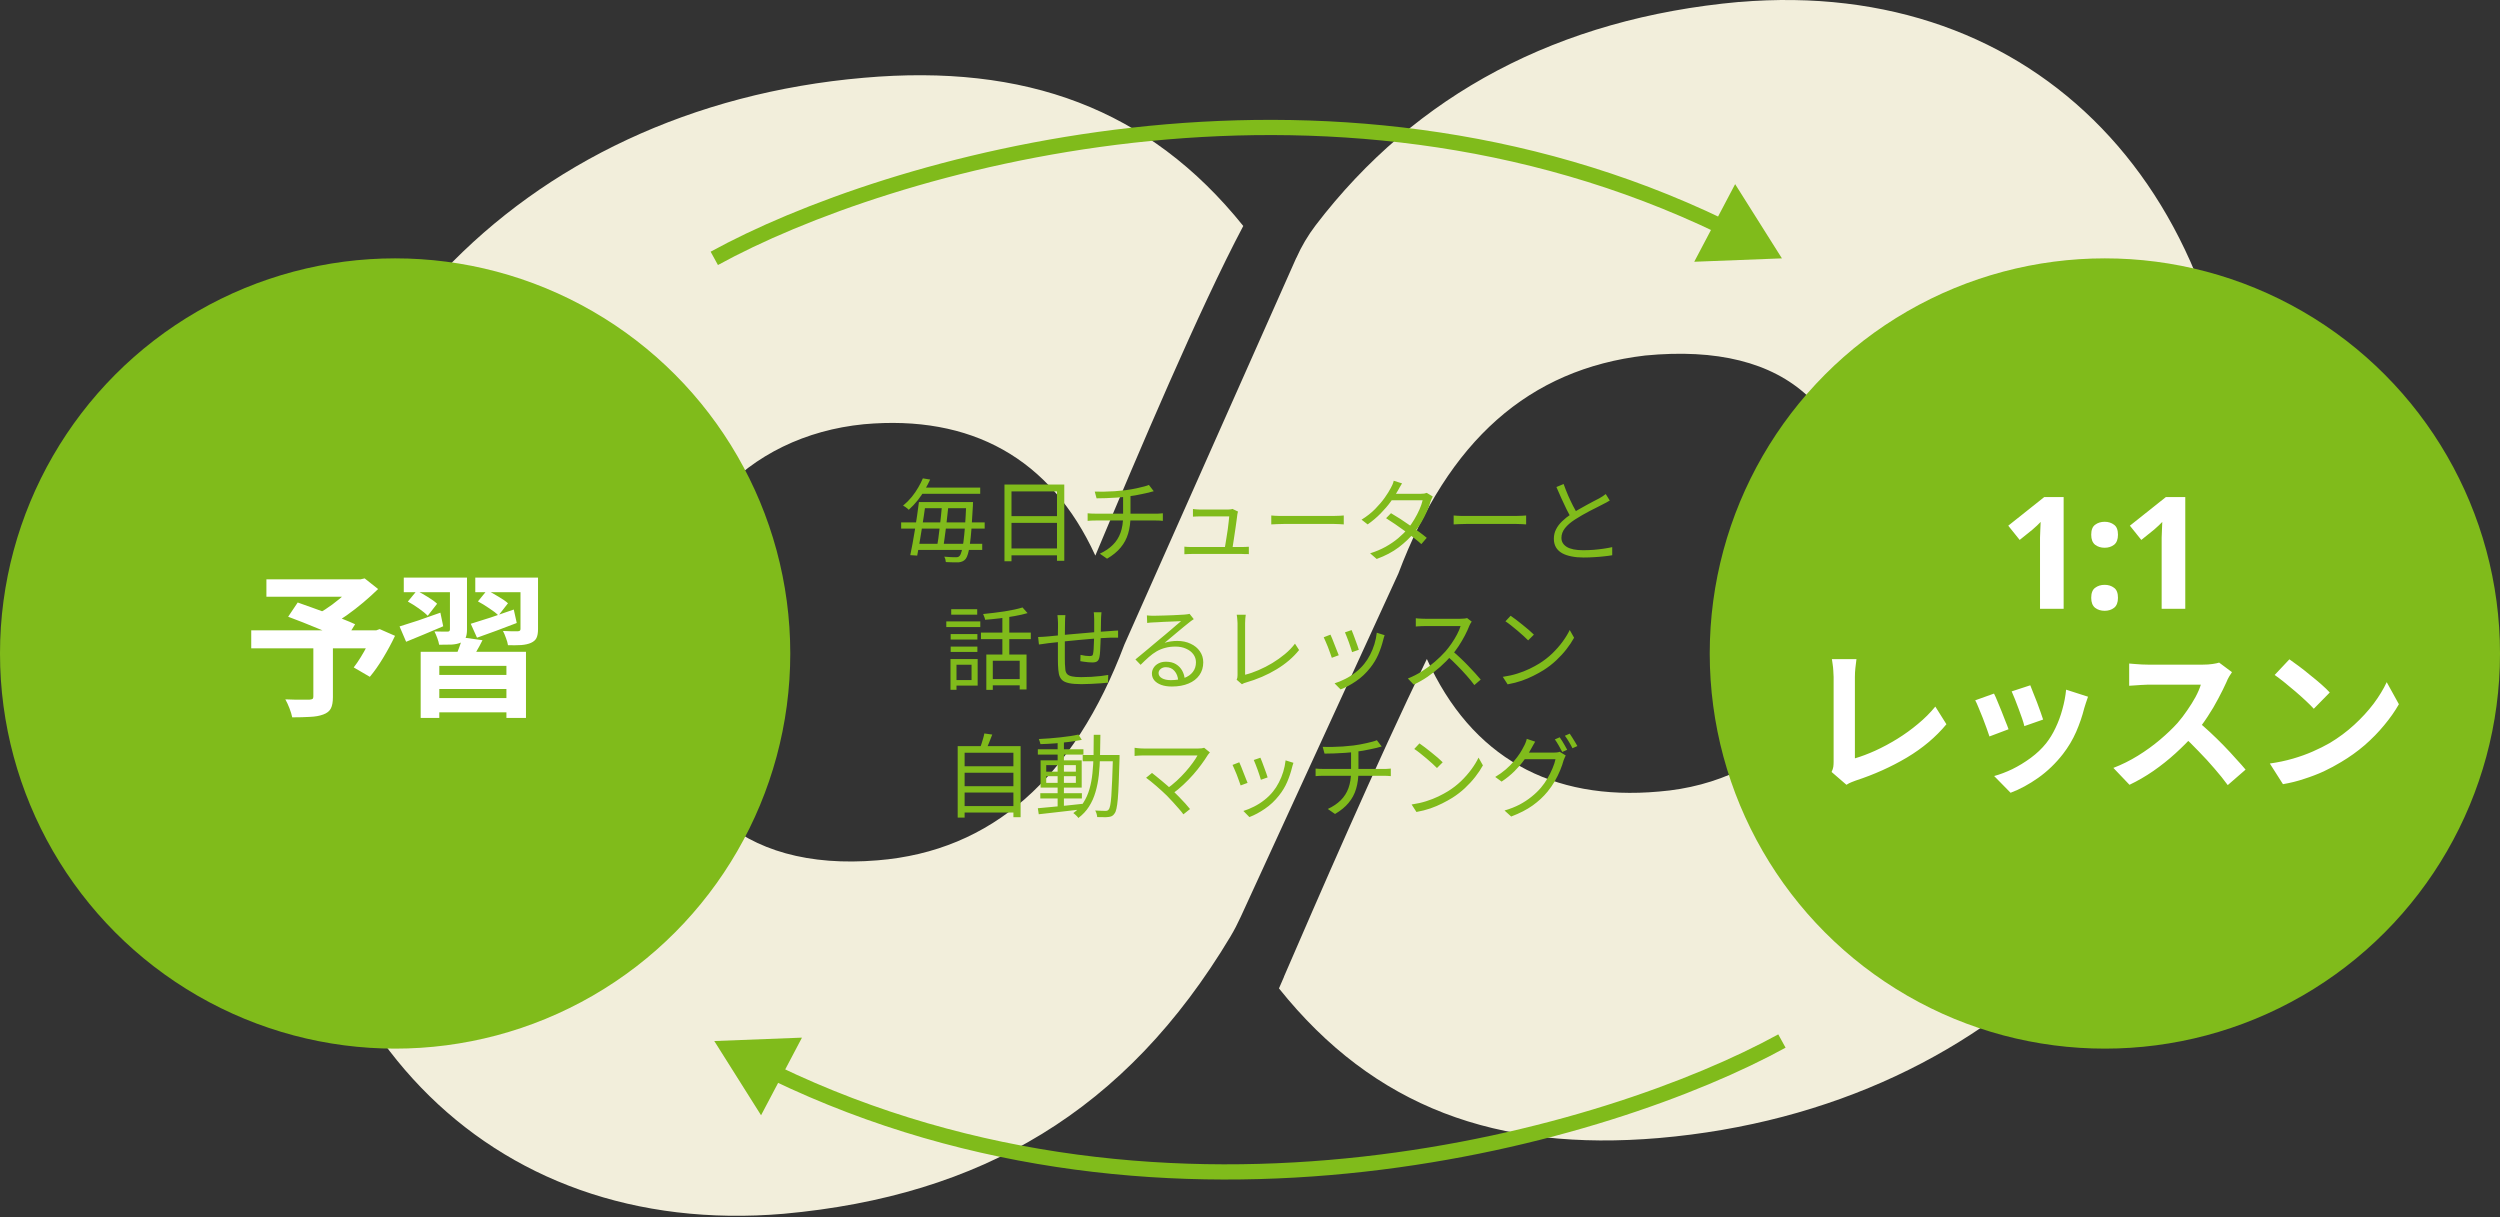
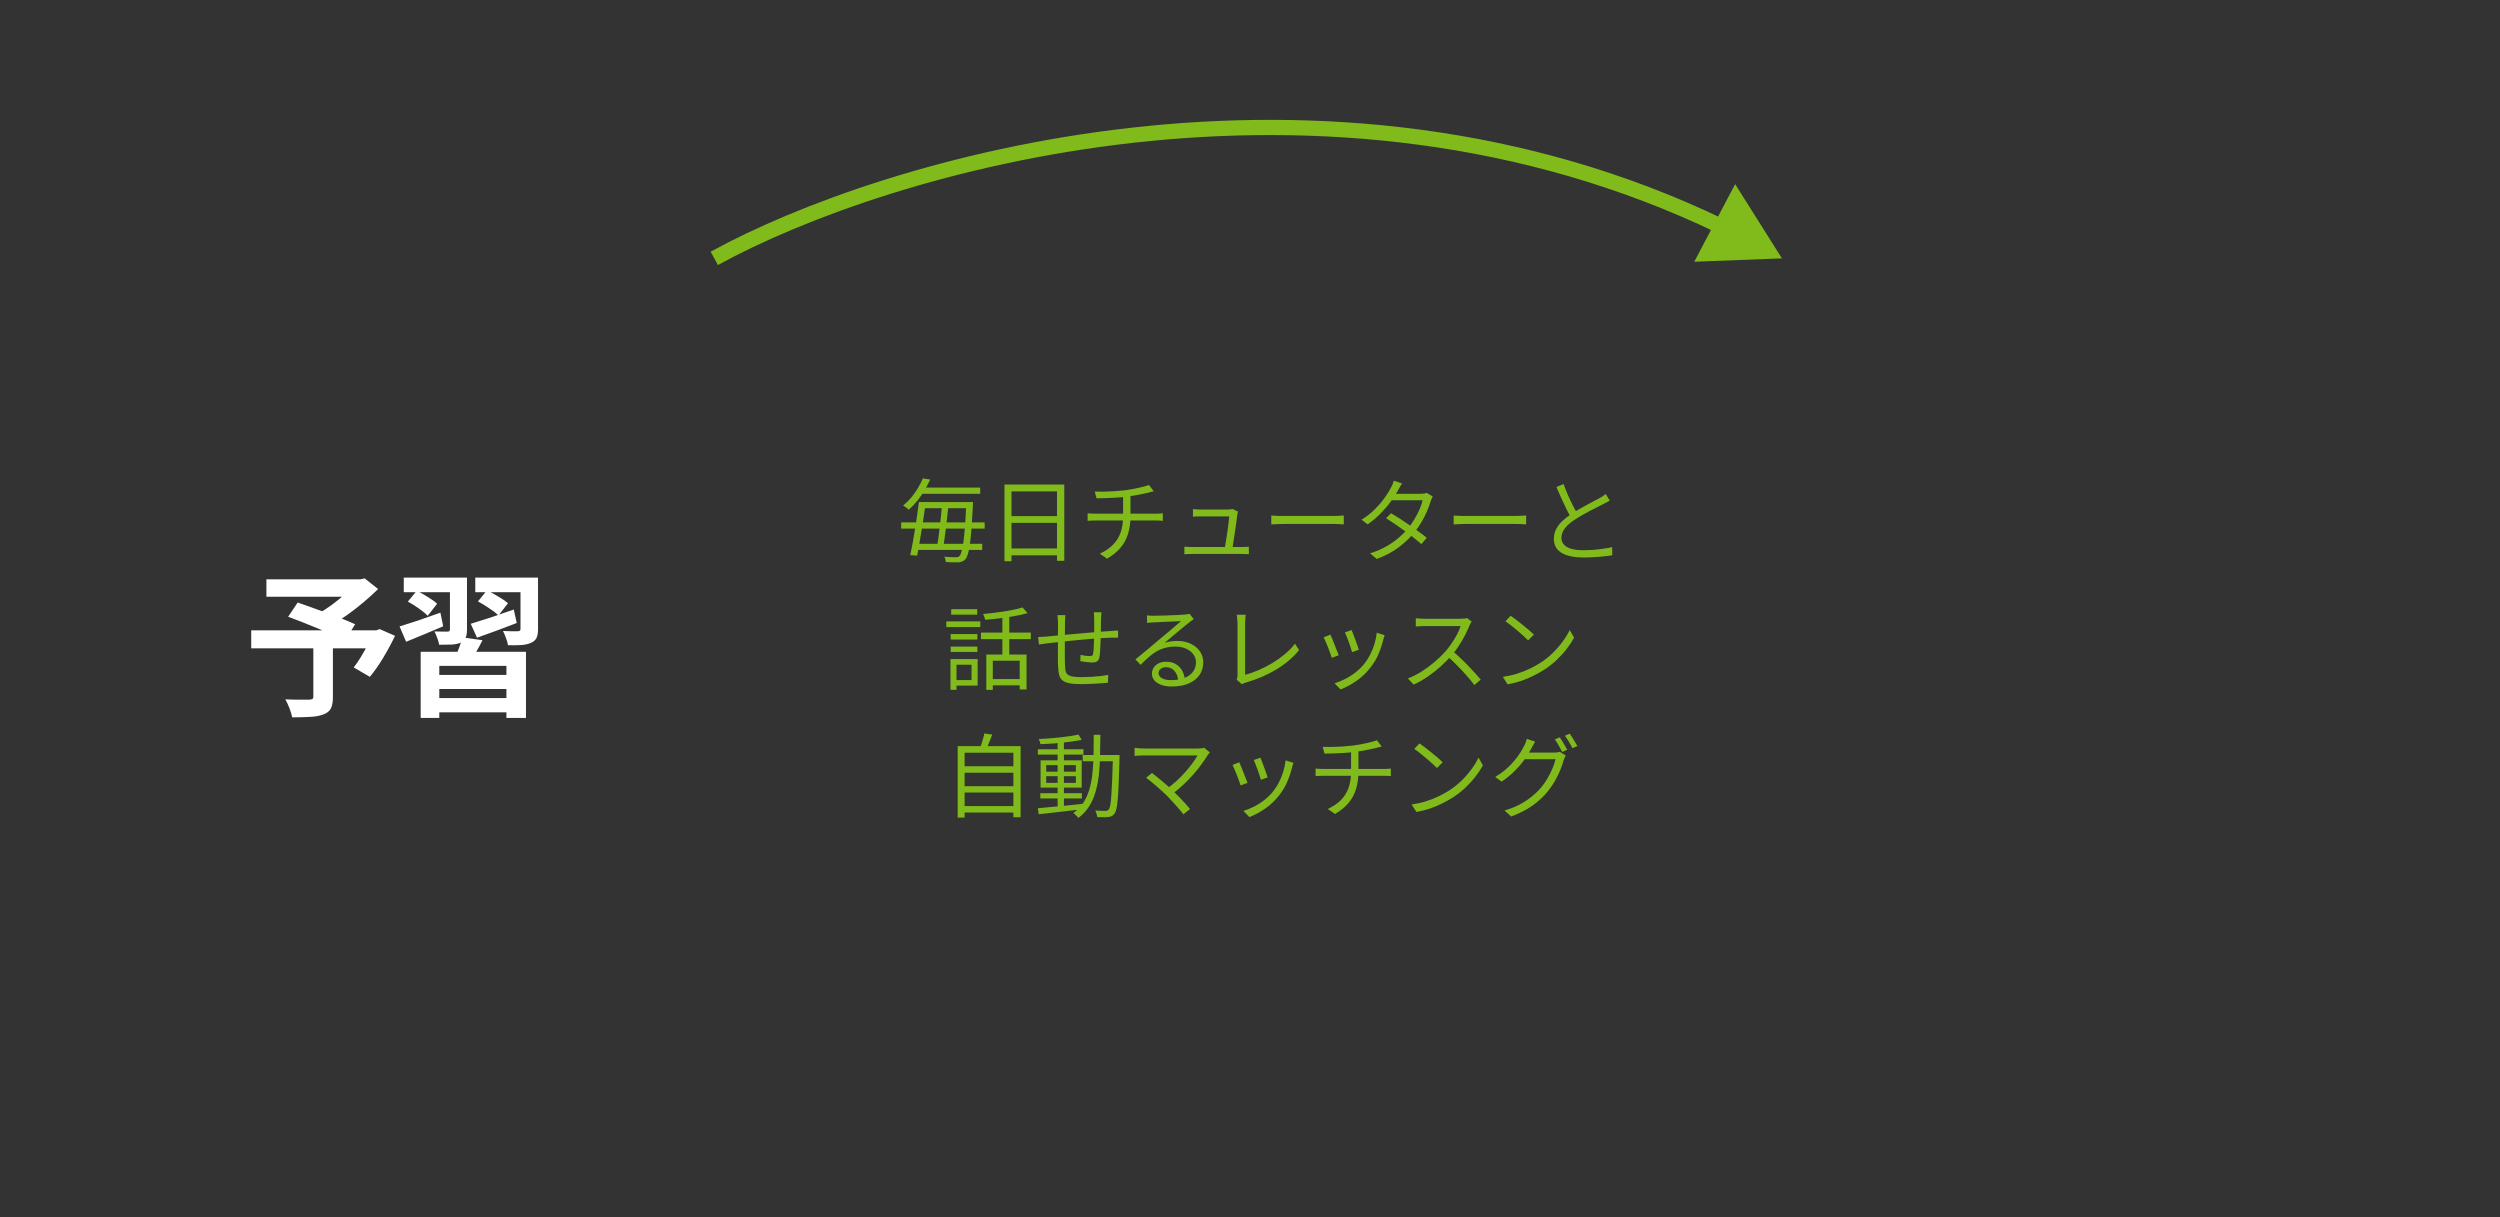
<svg xmlns="http://www.w3.org/2000/svg" width="1136" height="553" viewBox="0 0 1136 553" fill="none">
  <rect x="0" y="0" width="1136" height="553" fill="#333333" stroke="none" />
-   <path fill-rule="evenodd" clip-rule="evenodd" d="M589.052 117.209C591.386 111.946 594.333 106.958 597.833 102.365C643.302 42.849 708.212 8.291 790.27 0.879L790.21 0.918C925.193 -10.555 1018.6 86.436 1018.6 237.64C1018.6 388.844 910.597 503.577 753.82 517.121C680.207 523.409 624.434 503.223 581.161 449.128L583.455 443.845V443.746C598.09 409.957 625.285 347.051 648.365 299.442C668.598 344.173 704.989 364.064 753.76 359.687C806.685 355.508 846.161 314.859 846.161 252.248C846.161 186.562 812.935 155.237 747.55 161.545C694.625 167.795 658.254 200.125 635.411 260.626L563.776 416.64C562.392 419.676 560.849 422.653 559.148 425.511C511.563 504.977 445.881 543.379 356.15 551.541C221.168 563.034 127.758 466.023 127.758 314.819C127.758 163.615 235.764 48.882 392.521 35.339C465.738 28.892 522.006 49.197 564.943 102.68C545.047 140.215 517.477 205.389 497.719 252.465C477.427 208.089 441.135 188.395 392.521 192.772C339.557 198.016 300.12 237.601 300.12 300.211C300.12 362.822 336.452 396.158 398.771 390.934C450.687 386.754 488.087 353.399 510.91 292.917L589.012 117.209H589.052Z" fill="#F2EEDB" />
-   <circle cx="179.55" cy="296.949" r="179.55" fill="#80BB1B" />
-   <circle cx="956.451" cy="296.949" r="179.55" fill="#80BB1B" />
  <path d="M142.385 292.899H151.272V316.787C151.272 319.015 150.964 320.721 150.348 321.906C149.732 323.138 148.571 324.063 146.864 324.679C145.205 325.295 143.215 325.65 140.892 325.745C138.57 325.887 135.868 325.959 132.787 325.959C132.55 324.774 132.124 323.375 131.508 321.764C130.892 320.2 130.275 318.873 129.659 317.783C131.081 317.83 132.55 317.877 134.067 317.925C135.584 317.925 136.935 317.925 138.12 317.925C139.305 317.925 140.134 317.925 140.608 317.925C141.319 317.877 141.793 317.759 142.03 317.569C142.267 317.38 142.385 317.024 142.385 316.503V292.899ZM121.057 263.253H164.709V271.144H121.057V263.253ZM161.51 263.253H163.785L165.704 262.826L171.819 267.661C169.781 269.651 167.529 271.689 165.065 273.775C162.647 275.813 160.135 277.756 157.529 279.605C154.922 281.453 152.339 283.088 149.779 284.51C149.4 283.941 148.879 283.302 148.215 282.591C147.599 281.88 146.959 281.192 146.296 280.529C145.679 279.818 145.111 279.249 144.589 278.823C146.675 277.685 148.808 276.311 150.988 274.699C153.215 273.04 155.253 271.358 157.102 269.651C158.95 267.945 160.42 266.428 161.51 265.101V263.253ZM114.161 286.43H172.245V294.606H114.161V286.43ZM130.939 280.244L135.276 273.775C137.172 274.438 139.305 275.197 141.674 276.05C144.092 276.903 146.509 277.78 148.926 278.68C151.343 279.581 153.642 280.458 155.822 281.311C158.002 282.164 159.851 282.946 161.368 283.657L156.818 290.98C155.396 290.269 153.642 289.463 151.557 288.563C149.471 287.615 147.22 286.667 144.803 285.719C142.433 284.723 140.039 283.752 137.622 282.804C135.252 281.856 133.024 281.003 130.939 280.244ZM169.401 286.43H170.965L172.53 285.861L179.497 288.918C177.933 292.236 176.132 295.577 174.094 298.942C172.103 302.26 170.089 305.128 168.051 307.545L160.728 303.279C161.771 301.952 162.813 300.435 163.856 298.729C164.946 296.975 165.965 295.174 166.913 293.326C167.908 291.43 168.738 289.605 169.401 287.852V286.43ZM191.156 296.17H239.003V326.243H230.116V302.568H199.617V326.243H191.156V296.17ZM195.422 306.692H232.463V313.09H195.422V306.692ZM195.92 317.214H232.818V323.683H195.92V317.214ZM210.068 289.629L219.239 290.909C218.338 292.757 217.39 294.511 216.395 296.17C215.4 297.829 214.523 299.227 213.765 300.364L206.797 298.871C207.413 297.497 208.03 295.956 208.646 294.25C209.309 292.544 209.783 291.003 210.068 289.629ZM183.478 262.471H206.371V269.083H183.478V262.471ZM204.451 262.471H212.201V286.074C212.201 287.686 211.987 288.942 211.561 289.842C211.134 290.743 210.376 291.477 209.286 292.046C208.148 292.52 206.774 292.805 205.162 292.899C203.551 292.947 201.678 292.97 199.546 292.97C199.403 292.07 199.119 291.051 198.692 289.913C198.266 288.776 197.839 287.781 197.413 286.927C198.645 286.975 199.83 286.998 200.968 286.998C202.152 286.998 202.958 286.998 203.385 286.998C203.764 286.998 204.025 286.927 204.167 286.785C204.356 286.596 204.451 286.335 204.451 286.003V262.471ZM215.969 262.471H240.496V269.083H215.969V262.471ZM236.515 262.471H244.478V285.861C244.478 287.615 244.241 288.965 243.767 289.913C243.34 290.814 242.511 291.549 241.278 292.117C240.093 292.639 238.624 292.97 236.87 293.113C235.164 293.207 233.15 293.231 230.827 293.184C230.685 292.188 230.377 291.098 229.903 289.913C229.477 288.681 229.026 287.615 228.552 286.714C229.927 286.761 231.278 286.809 232.605 286.856C233.979 286.856 234.88 286.856 235.306 286.856C235.733 286.809 236.041 286.714 236.231 286.572C236.42 286.43 236.515 286.169 236.515 285.79V262.471ZM213.907 283.444C216.466 282.685 219.476 281.737 222.936 280.6C226.396 279.415 229.903 278.206 233.458 276.974L234.809 283.088C231.728 284.273 228.6 285.458 225.424 286.643C222.296 287.781 219.405 288.823 216.751 289.771L213.907 283.444ZM217.177 273.277L221.301 268.229C222.865 268.988 224.571 269.936 226.42 271.073C228.315 272.163 229.785 273.182 230.827 274.13L226.491 279.676C225.543 278.68 224.144 277.59 222.296 276.405C220.495 275.173 218.789 274.13 217.177 273.277ZM181.559 284.652C183.928 283.941 186.749 283.041 190.019 281.951C193.337 280.813 196.702 279.628 200.114 278.396L201.394 284.581C198.503 285.766 195.588 286.998 192.649 288.278C189.758 289.51 187.057 290.624 184.545 291.62L181.559 284.652ZM185.327 273.348L189.379 268.443C190.943 269.201 192.626 270.149 194.427 271.286C196.228 272.377 197.626 273.396 198.621 274.344L194.356 279.818C193.408 278.823 192.057 277.709 190.303 276.476C188.55 275.244 186.891 274.201 185.327 273.348Z" fill="white" />
-   <path d="M937.718 276.626H926.983V247.264C926.983 246.458 926.983 245.463 926.983 244.278C927.03 243.093 927.078 241.861 927.125 240.581C927.172 239.301 927.22 238.164 927.267 237.168C927.03 237.453 926.509 237.974 925.703 238.732C924.945 239.443 924.234 240.083 923.57 240.652L917.741 245.344L912.551 238.875L928.902 225.864H937.718V276.626ZM950.25 271.649C950.25 269.469 950.842 267.952 952.027 267.099C953.212 266.199 954.658 265.748 956.364 265.748C958.023 265.748 959.445 266.199 960.63 267.099C961.815 267.952 962.407 269.469 962.407 271.649C962.407 273.735 961.815 275.251 960.63 276.199C959.445 277.1 958.023 277.55 956.364 277.55C954.658 277.55 953.212 277.1 952.027 276.199C950.842 275.251 950.25 273.735 950.25 271.649ZM950.25 242.998C950.25 240.818 950.842 239.301 952.027 238.448C953.212 237.547 954.658 237.097 956.364 237.097C958.023 237.097 959.445 237.547 960.63 238.448C961.815 239.301 962.407 240.818 962.407 242.998C962.407 245.084 961.815 246.6 960.63 247.548C959.445 248.449 958.023 248.899 956.364 248.899C954.658 248.899 953.212 248.449 952.027 247.548C950.842 246.6 950.25 245.084 950.25 242.998ZM992.989 276.626H982.254V247.264C982.254 246.458 982.254 245.463 982.254 244.278C982.301 243.093 982.348 241.861 982.396 240.581C982.443 239.301 982.491 238.164 982.538 237.168C982.301 237.453 981.78 237.974 980.974 238.732C980.216 239.443 979.505 240.083 978.841 240.652L973.011 245.344L967.821 238.875L984.173 225.864H992.989V276.626ZM832.273 350.782C832.7 349.882 832.961 349.1 833.055 348.436C833.15 347.772 833.198 347.014 833.198 346.161C833.198 345.26 833.198 343.886 833.198 342.037C833.198 340.189 833.198 338.056 833.198 335.639C833.198 333.174 833.198 330.591 833.198 327.89C833.198 325.188 833.198 322.534 833.198 319.927C833.198 317.32 833.198 314.95 833.198 312.817C833.198 310.685 833.198 308.955 833.198 307.628C833.198 306.727 833.15 305.779 833.055 304.784C833.008 303.788 832.913 302.84 832.771 301.94C832.676 300.992 832.558 300.186 832.415 299.523H843.577C843.388 300.897 843.222 302.248 843.08 303.575C842.938 304.902 842.866 306.253 842.866 307.628C842.866 308.765 842.866 310.187 842.866 311.893C842.866 313.552 842.866 315.401 842.866 317.439C842.866 319.477 842.866 321.586 842.866 323.766C842.866 325.946 842.866 328.103 842.866 330.236C842.866 332.369 842.866 334.383 842.866 336.279C842.866 338.175 842.866 339.834 842.866 341.255C842.866 342.677 842.866 343.791 842.866 344.597C845.758 343.744 848.838 342.583 852.109 341.113C855.427 339.597 858.744 337.819 862.062 335.781C865.427 333.696 868.579 331.421 871.518 328.956C874.504 326.491 877.134 323.861 879.409 321.064L884.457 329.098C879.623 334.928 873.627 339.976 866.47 344.241C859.36 348.46 851.611 351.943 843.222 354.692C842.748 354.882 842.132 355.119 841.373 355.403C840.615 355.688 839.833 356.091 839.027 356.612L832.273 350.782ZM922.564 311.396C922.896 312.154 923.322 313.244 923.844 314.666C924.412 316.04 925.005 317.533 925.621 319.145C926.237 320.709 926.782 322.202 927.256 323.624C927.73 325.046 928.109 326.16 928.394 326.965L919.862 329.951C919.673 329.051 919.341 327.913 918.867 326.539C918.393 325.164 917.872 323.719 917.303 322.202C916.734 320.638 916.165 319.145 915.597 317.723C915.028 316.301 914.53 315.116 914.104 314.168L922.564 311.396ZM948.798 316.586C948.419 317.723 948.087 318.695 947.803 319.5C947.566 320.306 947.329 321.064 947.092 321.775C946.191 325.378 944.959 328.98 943.395 332.582C941.831 336.137 939.84 339.478 937.423 342.606C934.105 346.872 930.337 350.498 926.119 353.484C921.948 356.422 917.777 358.674 913.606 360.238L906.141 352.631C908.748 351.92 911.497 350.877 914.388 349.502C917.279 348.081 920.076 346.374 922.777 344.384C925.479 342.393 927.801 340.189 929.744 337.772C931.356 335.734 932.778 333.411 934.01 330.804C935.29 328.15 936.333 325.33 937.138 322.344C937.991 319.311 938.56 316.325 938.845 313.386L948.798 316.586ZM906.07 315.164C906.544 316.064 907.065 317.225 907.634 318.647C908.25 320.069 908.866 321.562 909.482 323.126C910.099 324.69 910.691 326.207 911.26 327.676C911.876 329.146 912.35 330.378 912.682 331.373L904.008 334.644C903.724 333.696 903.297 332.463 902.728 330.947C902.207 329.43 901.615 327.842 900.951 326.183C900.287 324.477 899.648 322.913 899.031 321.491C898.463 320.069 897.965 318.979 897.538 318.221L906.07 315.164ZM1014.21 305.424C1013.92 305.85 1013.49 306.514 1012.93 307.414C1012.4 308.315 1012 309.144 1011.72 309.903C1010.72 312.13 1009.49 314.619 1008.02 317.368C1006.6 320.117 1004.96 322.889 1003.11 325.686C1001.31 328.435 999.394 331.018 997.356 333.435C994.702 336.421 991.763 339.383 988.54 342.322C985.364 345.213 981.999 347.891 978.445 350.356C974.937 352.773 971.335 354.858 967.638 356.612L960.315 348.934C964.154 347.464 967.875 345.616 971.477 343.388C975.079 341.161 978.421 338.743 981.502 336.137C984.582 333.53 987.237 330.994 989.464 328.529C991.028 326.728 992.498 324.809 993.872 322.771C995.294 320.733 996.55 318.718 997.64 316.728C998.73 314.69 999.536 312.817 1000.06 311.111C999.583 311.111 998.73 311.111 997.498 311.111C996.266 311.111 994.82 311.111 993.161 311.111C991.55 311.111 989.843 311.111 988.042 311.111C986.241 311.111 984.511 311.111 982.852 311.111C981.241 311.111 979.819 311.111 978.587 311.111C977.354 311.111 976.478 311.111 975.956 311.111C974.961 311.111 973.918 311.159 972.828 311.253C971.738 311.301 970.695 311.372 969.7 311.467C968.752 311.514 968.017 311.561 967.496 311.609V301.513C968.207 301.561 969.084 301.632 970.126 301.727C971.169 301.821 972.212 301.893 973.255 301.94C974.345 301.987 975.245 302.011 975.956 302.011C976.572 302.011 977.544 302.011 978.871 302.011C980.198 302.011 981.715 302.011 983.421 302.011C985.127 302.011 986.881 302.011 988.682 302.011C990.531 302.011 992.284 302.011 993.943 302.011C995.65 302.011 997.119 302.011 998.351 302.011C999.583 302.011 1000.48 302.011 1001.05 302.011C1002.62 302.011 1004.04 301.916 1005.32 301.727C1006.65 301.537 1007.66 301.324 1008.38 301.087L1014.21 305.424ZM998.28 327.534C1000.13 329.003 1002.1 330.71 1004.18 332.653C1006.27 334.596 1008.33 336.611 1010.37 338.696C1012.4 340.781 1014.28 342.796 1015.98 344.739C1017.74 346.635 1019.21 348.294 1020.39 349.716L1012.29 356.754C1010.53 354.337 1008.52 351.825 1006.24 349.218C1004.02 346.611 1001.65 344.028 999.133 341.469C996.669 338.862 994.157 336.397 991.597 334.075L998.28 327.534ZM1040.3 299.594C1041.53 300.447 1042.98 301.49 1044.63 302.722C1046.29 303.954 1048 305.305 1049.75 306.774C1051.55 308.196 1053.24 309.594 1054.8 310.969C1056.36 312.344 1057.64 313.576 1058.64 314.666L1051.39 322.06C1050.49 321.064 1049.3 319.88 1047.83 318.505C1046.36 317.131 1044.78 315.709 1043.07 314.239C1041.36 312.77 1039.68 311.372 1038.02 310.045C1036.36 308.718 1034.89 307.604 1033.61 306.703L1040.3 299.594ZM1031.41 346.943C1035.11 346.422 1038.59 345.687 1041.86 344.739C1045.13 343.791 1048.16 342.701 1050.96 341.469C1053.76 340.236 1056.32 338.957 1058.64 337.63C1062.67 335.212 1066.37 332.463 1069.73 329.383C1073.1 326.302 1076.03 323.103 1078.55 319.785C1081.06 316.42 1083.05 313.149 1084.52 309.974L1090.06 319.998C1088.26 323.174 1086.03 326.349 1083.38 329.525C1080.77 332.7 1077.81 335.734 1074.49 338.625C1071.18 341.469 1067.6 344.028 1063.76 346.303C1061.34 347.772 1058.73 349.171 1055.94 350.498C1053.14 351.778 1050.18 352.915 1047.05 353.91C1043.97 354.953 1040.75 355.759 1037.38 356.328L1031.41 346.943Z" fill="white" />
  <path d="M418.849 228.141H440.022V230.917H418.849V228.141ZM415.7 247.118H446.32V249.894H415.7V247.118ZM409.484 237.381H447.439V240.198H409.484V237.381ZM417.771 221.553H445.408V224.37H417.771V221.553ZM439.069 228.141H442.135C442.135 228.141 442.135 228.237 442.135 228.431C442.135 228.624 442.121 228.845 442.094 229.094C442.094 229.315 442.094 229.508 442.094 229.674C441.873 233.873 441.652 237.422 441.431 240.323C441.21 243.223 440.961 245.599 440.685 247.449C440.436 249.3 440.146 250.736 439.815 251.759C439.511 252.781 439.166 253.526 438.779 253.996C438.337 254.521 437.867 254.88 437.37 255.073C436.9 255.294 436.32 255.446 435.63 255.529C434.994 255.557 434.152 255.557 433.102 255.529C432.053 255.529 430.948 255.488 429.787 255.405C429.76 255.046 429.691 254.631 429.58 254.162C429.47 253.72 429.29 253.319 429.042 252.96C430.229 253.071 431.293 253.14 432.232 253.167C433.199 253.195 433.917 253.209 434.387 253.209C434.773 253.209 435.091 253.167 435.34 253.084C435.588 253.002 435.823 252.836 436.044 252.587C436.376 252.228 436.679 251.551 436.956 250.557C437.26 249.535 437.536 248.098 437.784 246.248C438.033 244.397 438.268 242.049 438.489 239.204C438.71 236.331 438.903 232.864 439.069 228.804V228.141ZM417.564 228.141H420.672C420.423 230.074 420.133 232.146 419.802 234.356C419.47 236.538 419.125 238.734 418.766 240.944C418.407 243.154 418.061 245.253 417.73 247.242C417.399 249.203 417.081 250.944 416.777 252.463L413.628 252.256C413.959 250.709 414.305 248.955 414.664 246.994C415.023 245.005 415.382 242.919 415.741 240.737C416.1 238.555 416.432 236.386 416.736 234.232C417.067 232.049 417.343 230.019 417.564 228.141ZM428.047 229.508H430.989C430.823 231.027 430.644 232.671 430.45 234.439C430.285 236.179 430.091 237.919 429.87 239.66C429.649 241.4 429.428 243.057 429.207 244.632C429.014 246.206 428.821 247.574 428.627 248.734H425.727C425.948 247.546 426.169 246.165 426.39 244.59C426.611 242.988 426.818 241.317 427.011 239.577C427.232 237.809 427.426 236.069 427.591 234.356C427.785 232.616 427.937 231 428.047 229.508ZM419.346 217.368L422.661 217.906C421.97 219.426 421.155 220.986 420.216 222.589C419.305 224.191 418.241 225.765 417.026 227.312C415.81 228.831 414.443 230.282 412.924 231.663C412.73 231.414 412.482 231.179 412.178 230.958C411.874 230.71 411.556 230.475 411.225 230.254C410.921 230.033 410.631 229.867 410.355 229.757C411.819 228.541 413.131 227.229 414.291 225.82C415.451 224.384 416.446 222.934 417.274 221.47C418.131 220.006 418.821 218.638 419.346 217.368ZM456.43 220.185H483.611V254.825H480.296V223.293H459.62V255.032H456.43V220.185ZM458.585 234.522H481.705V237.588H458.585V234.522ZM458.502 249.231H481.747V252.339H458.502V249.231ZM497.45 223.376C498.5 223.403 499.826 223.417 501.428 223.417C503.058 223.39 504.757 223.321 506.524 223.21C508.292 223.072 509.908 222.92 511.372 222.754C512.311 222.616 513.292 222.464 514.314 222.298C515.364 222.105 516.372 221.898 517.339 221.677C518.333 221.456 519.245 221.235 520.074 221.014C520.902 220.793 521.565 220.572 522.062 220.351L524.258 223.21C523.789 223.321 523.361 223.431 522.974 223.542C522.587 223.652 522.242 223.749 521.938 223.832C521.137 224.025 520.198 224.232 519.121 224.453C518.071 224.674 516.952 224.895 515.764 225.116C514.604 225.309 513.458 225.475 512.325 225.613C510.806 225.834 509.19 226 507.477 226.11C505.792 226.221 504.149 226.304 502.547 226.359C500.945 226.387 499.522 226.414 498.279 226.442L497.45 223.376ZM499.771 251.593C502.146 250.488 504.107 249.162 505.654 247.615C507.229 246.068 508.403 244.217 509.176 242.063C509.95 239.908 510.336 237.408 510.336 234.563C510.336 234.563 510.336 234.176 510.336 233.403C510.336 232.602 510.336 231.511 510.336 230.13C510.336 228.721 510.336 227.063 510.336 225.157L513.693 224.702C513.693 225.365 513.693 226.124 513.693 226.981C513.693 227.809 513.693 228.679 513.693 229.591C513.693 230.475 513.693 231.29 513.693 232.036C513.693 232.781 513.693 233.389 513.693 233.859C513.693 234.301 513.693 234.522 513.693 234.522C513.693 237.45 513.334 240.102 512.615 242.477C511.925 244.825 510.792 246.938 509.218 248.817C507.671 250.695 505.613 252.38 503.044 253.872L499.771 251.593ZM494.218 233.237C494.688 233.265 495.254 233.306 495.917 233.362C496.58 233.389 497.229 233.403 497.865 233.403C498.251 233.403 498.983 233.403 500.061 233.403C501.138 233.403 502.436 233.403 503.955 233.403C505.502 233.403 507.146 233.403 508.886 233.403C510.654 233.403 512.408 233.403 514.148 233.403C515.916 233.403 517.56 233.403 519.079 233.403C520.598 233.403 521.897 233.403 522.974 233.403C524.051 233.403 524.77 233.403 525.129 233.403C525.432 233.403 525.778 233.403 526.164 233.403C526.579 233.375 526.979 233.348 527.366 233.32C527.78 233.292 528.126 233.265 528.402 233.237V236.676C527.96 236.621 527.449 236.58 526.869 236.552C526.289 236.524 525.736 236.511 525.211 236.511C524.852 236.511 524.134 236.511 523.057 236.511C522.007 236.511 520.709 236.511 519.162 236.511C517.643 236.511 515.999 236.511 514.231 236.511C512.491 236.511 510.737 236.511 508.969 236.511C507.201 236.511 505.544 236.511 503.997 236.511C502.45 236.511 501.138 236.511 500.061 236.511C499.011 236.511 498.307 236.511 497.947 236.511C497.285 236.511 496.622 236.524 495.959 236.552C495.323 236.58 494.743 236.621 494.218 236.676V233.237ZM562.544 232.45C562.489 232.643 562.434 232.864 562.378 233.113C562.323 233.362 562.282 233.569 562.254 233.734C562.199 234.37 562.088 235.226 561.923 236.303C561.784 237.381 561.619 238.568 561.425 239.867C561.232 241.165 561.039 242.463 560.845 243.762C560.652 245.032 560.472 246.206 560.307 247.284C560.169 248.333 560.044 249.148 559.934 249.728H556.412C556.522 249.259 556.647 248.54 556.785 247.574C556.95 246.579 557.13 245.46 557.323 244.217C557.544 242.974 557.738 241.731 557.903 240.488C558.069 239.218 558.207 238.071 558.318 237.049C558.456 236 558.539 235.198 558.566 234.646C558.042 234.646 557.296 234.646 556.329 234.646C555.362 234.646 554.299 234.646 553.138 234.646C552.006 234.646 550.887 234.646 549.782 234.646C548.677 234.646 547.724 234.646 546.923 234.646C546.15 234.646 545.639 234.646 545.39 234.646C544.782 234.646 544.202 234.66 543.65 234.687C543.125 234.715 542.6 234.743 542.075 234.77V231.29C542.407 231.345 542.752 231.386 543.111 231.414C543.498 231.442 543.885 231.469 544.271 231.497C544.658 231.525 545.017 231.538 545.349 231.538C545.68 231.538 546.246 231.538 547.048 231.538C547.849 231.538 548.76 231.538 549.782 231.538C550.832 231.538 551.895 231.538 552.973 231.538C554.05 231.538 555.031 231.538 555.915 231.538C556.826 231.538 557.503 231.538 557.945 231.538C558.193 231.538 558.442 231.525 558.691 231.497C558.967 231.469 559.229 231.442 559.478 231.414C559.727 231.359 559.906 231.304 560.017 231.248L562.544 232.45ZM538.181 248.402C538.678 248.43 539.216 248.471 539.796 248.527C540.377 248.554 540.984 248.568 541.62 248.568C541.979 248.568 542.725 248.568 543.857 248.568C545.017 248.568 546.385 248.568 547.959 248.568C549.534 248.568 551.177 248.568 552.89 248.568C554.63 248.568 556.287 248.568 557.862 248.568C559.464 248.568 560.831 248.568 561.964 248.568C563.097 248.568 563.842 248.568 564.201 248.568C564.643 248.568 565.182 248.554 565.817 248.527C566.48 248.499 567.033 248.471 567.475 248.444V251.8C567.226 251.772 566.909 251.759 566.522 251.759C566.135 251.759 565.748 251.759 565.362 251.759C564.975 251.731 564.63 251.717 564.326 251.717C563.939 251.717 563.166 251.717 562.005 251.717C560.845 251.717 559.464 251.717 557.862 251.717C556.26 251.717 554.589 251.717 552.848 251.717C551.108 251.717 549.451 251.717 547.876 251.717C546.302 251.717 544.948 251.717 543.816 251.717C542.683 251.717 541.951 251.717 541.62 251.717C540.984 251.717 540.404 251.731 539.879 251.759C539.355 251.759 538.788 251.786 538.181 251.841V248.402ZM577.668 234.232C578.082 234.259 578.593 234.301 579.201 234.356C579.809 234.384 580.471 234.411 581.19 234.439C581.936 234.439 582.681 234.439 583.427 234.439C583.869 234.439 584.546 234.439 585.457 234.439C586.397 234.439 587.488 234.439 588.731 234.439C589.974 234.439 591.286 234.439 592.667 234.439C594.076 234.439 595.471 234.439 596.852 234.439C598.261 234.439 599.587 234.439 600.83 234.439C602.1 234.439 603.191 234.439 604.103 234.439C605.015 234.439 605.691 234.439 606.133 234.439C607.183 234.439 608.081 234.411 608.827 234.356C609.572 234.301 610.166 234.259 610.608 234.232V238.292C610.194 238.265 609.572 238.223 608.744 238.168C607.943 238.113 607.086 238.085 606.175 238.085C605.733 238.085 605.042 238.085 604.103 238.085C603.164 238.085 602.073 238.085 600.83 238.085C599.614 238.085 598.302 238.085 596.893 238.085C595.485 238.085 594.076 238.085 592.667 238.085C591.286 238.085 589.974 238.085 588.731 238.085C587.515 238.085 586.438 238.085 585.499 238.085C584.56 238.085 583.869 238.085 583.427 238.085C582.295 238.085 581.217 238.113 580.195 238.168C579.173 238.196 578.331 238.237 577.668 238.292V234.232ZM632.071 233.196C633.397 233.969 634.792 234.826 636.256 235.765C637.72 236.704 639.171 237.685 640.607 238.707C642.071 239.701 643.466 240.682 644.792 241.648C646.118 242.615 647.292 243.527 648.314 244.383L645.869 247.242C644.93 246.386 643.797 245.447 642.472 244.425C641.173 243.375 639.792 242.325 638.328 241.276C636.864 240.198 635.4 239.162 633.936 238.168C632.472 237.174 631.105 236.276 629.834 235.475L632.071 233.196ZM651.049 225.613C650.855 225.917 650.676 226.29 650.51 226.732C650.344 227.146 650.192 227.519 650.054 227.851C649.667 229.259 649.115 230.779 648.397 232.409C647.678 234.038 646.836 235.682 645.869 237.339C644.902 238.969 643.797 240.544 642.554 242.063C640.704 244.356 638.383 246.565 635.593 248.692C632.831 250.792 629.489 252.56 625.566 253.996L622.583 251.427C625.152 250.626 627.486 249.645 629.585 248.485C631.712 247.297 633.618 245.999 635.303 244.59C636.988 243.182 638.452 241.731 639.695 240.24C640.773 238.969 641.753 237.574 642.637 236.055C643.549 234.536 644.336 233.03 644.999 231.538C645.662 230.019 646.145 228.61 646.449 227.312H631.077L632.403 224.37H645.579C646.132 224.37 646.643 224.343 647.112 224.287C647.582 224.204 647.982 224.094 648.314 223.956L651.049 225.613ZM637.085 219.647C636.726 220.199 636.381 220.779 636.049 221.387C635.718 221.995 635.441 222.492 635.22 222.879C634.392 224.398 633.314 226.069 631.989 227.892C630.69 229.688 629.157 231.483 627.389 233.279C625.649 235.074 623.674 236.745 621.464 238.292L618.688 236.138C621.064 234.674 623.122 233.058 624.862 231.29C626.602 229.522 628.066 227.795 629.254 226.11C630.442 224.425 631.353 222.961 631.989 221.718C632.21 221.359 632.458 220.862 632.734 220.227C633.011 219.564 633.204 218.97 633.314 218.445L637.085 219.647ZM660.537 234.232C660.951 234.259 661.462 234.301 662.07 234.356C662.678 234.384 663.341 234.411 664.059 234.439C664.805 234.439 665.551 234.439 666.296 234.439C666.738 234.439 667.415 234.439 668.327 234.439C669.266 234.439 670.357 234.439 671.6 234.439C672.843 234.439 674.155 234.439 675.536 234.439C676.945 234.439 678.34 234.439 679.721 234.439C681.13 234.439 682.456 234.439 683.699 234.439C684.97 234.439 686.061 234.439 686.972 234.439C687.884 234.439 688.561 234.439 689.003 234.439C690.052 234.439 690.95 234.411 691.696 234.356C692.442 234.301 693.036 234.259 693.478 234.232V238.292C693.063 238.265 692.442 238.223 691.613 238.168C690.812 238.113 689.956 238.085 689.044 238.085C688.602 238.085 687.912 238.085 686.972 238.085C686.033 238.085 684.942 238.085 683.699 238.085C682.484 238.085 681.172 238.085 679.763 238.085C678.354 238.085 676.945 238.085 675.536 238.085C674.155 238.085 672.843 238.085 671.6 238.085C670.385 238.085 669.307 238.085 668.368 238.085C667.429 238.085 666.738 238.085 666.296 238.085C665.164 238.085 664.087 238.113 663.065 238.168C662.043 238.196 661.2 238.237 660.537 238.292V234.232ZM731.473 227.436C731.004 227.74 730.506 228.03 729.982 228.306C729.457 228.583 728.89 228.873 728.283 229.177C727.592 229.563 726.736 230.005 725.714 230.503C724.692 231 723.601 231.552 722.44 232.16C721.28 232.768 720.12 233.403 718.96 234.066C717.8 234.729 716.709 235.392 715.687 236.055C713.753 237.298 712.234 238.61 711.129 239.991C710.051 241.372 709.513 242.85 709.513 244.425C709.513 246.137 710.328 247.505 711.957 248.527C713.615 249.521 716.073 250.018 719.333 250.018C720.852 250.018 722.427 249.963 724.056 249.853C725.686 249.714 727.247 249.535 728.738 249.314C730.258 249.093 731.542 248.858 732.592 248.609V252.297C731.57 252.491 730.354 252.656 728.946 252.794C727.564 252.96 726.073 253.084 724.471 253.167C722.869 253.278 721.211 253.333 719.499 253.333C717.537 253.333 715.742 253.167 714.112 252.836C712.482 252.532 711.06 252.049 709.844 251.386C708.656 250.723 707.731 249.853 707.068 248.775C706.405 247.67 706.074 246.344 706.074 244.797C706.074 243.278 706.391 241.883 707.027 240.613C707.662 239.314 708.574 238.085 709.761 236.925C710.949 235.765 712.358 234.646 713.988 233.569C715.037 232.85 716.156 232.16 717.344 231.497C718.559 230.806 719.747 230.143 720.907 229.508C722.068 228.873 723.145 228.293 724.139 227.768C725.161 227.243 726.018 226.801 726.708 226.442C727.288 226.083 727.813 225.765 728.283 225.489C728.752 225.185 729.208 224.854 729.65 224.495L731.473 227.436ZM710.507 219.937C711.143 221.705 711.819 223.431 712.538 225.116C713.283 226.801 714.029 228.376 714.775 229.84C715.548 231.304 716.253 232.602 716.888 233.734L714.029 235.433C713.339 234.301 712.607 232.961 711.833 231.414C711.06 229.867 710.286 228.224 709.513 226.483C708.739 224.743 707.98 223.017 707.234 221.304L710.507 219.937ZM448.184 297.411H466.457V313.28H463.35V300.229H451.126V313.488H448.184V297.411ZM464.634 276.031L466.913 278.6C465.228 279.097 463.294 279.539 461.112 279.926C458.93 280.312 456.679 280.658 454.358 280.961C452.038 281.238 449.8 281.459 447.646 281.624C447.591 281.265 447.466 280.837 447.273 280.34C447.107 279.815 446.928 279.373 446.734 279.014C448.309 278.848 449.925 278.669 451.582 278.475C453.239 278.282 454.869 278.061 456.471 277.812C458.074 277.536 459.565 277.26 460.946 276.984C462.355 276.68 463.584 276.362 464.634 276.031ZM455.477 279.18H458.626V298.861H455.477V279.18ZM445.74 287.467H468.405V290.409H445.74V287.467ZM450.09 308.557H464.924V311.416H450.09V308.557ZM431.984 288.13H444.124V290.616H431.984V288.13ZM432.232 276.818H444.041V279.304H432.232V276.818ZM431.984 293.806H444.124V296.251H431.984V293.806ZM429.995 282.37H445.45V284.939H429.995V282.37ZM433.517 299.483H444.248V311.54H433.517V309.013H441.472V302.052H433.517V299.483ZM431.901 299.483H434.635V313.446H431.901V299.483ZM500.516 278.227C500.489 278.448 500.461 278.738 500.434 279.097C500.406 279.456 500.378 279.829 500.351 280.216C500.351 280.575 500.337 280.906 500.309 281.21C500.309 282.066 500.295 282.95 500.268 283.862C500.268 284.773 500.254 285.657 500.226 286.514C500.226 287.342 500.213 288.116 500.185 288.834C500.157 289.884 500.116 291.044 500.061 292.315C500.033 293.558 499.978 294.745 499.895 295.878C499.84 297.01 499.729 297.936 499.563 298.654C499.37 299.566 499.025 300.187 498.528 300.519C498.058 300.85 497.34 301.016 496.373 301.016C495.876 301.016 495.268 300.988 494.55 300.933C493.832 300.85 493.141 300.767 492.478 300.684C491.815 300.601 491.29 300.519 490.904 300.436L490.986 297.577C491.705 297.742 492.45 297.881 493.224 297.991C494.025 298.074 494.66 298.115 495.13 298.115C495.655 298.115 496.028 298.046 496.249 297.908C496.497 297.77 496.649 297.466 496.704 296.997C496.815 296.444 496.898 295.726 496.953 294.842C497.008 293.93 497.05 292.95 497.077 291.9C497.133 290.823 497.174 289.801 497.202 288.834C497.202 288.061 497.202 287.246 497.202 286.389C497.202 285.505 497.202 284.635 497.202 283.779C497.202 282.895 497.202 282.08 497.202 281.334C497.202 281.03 497.188 280.685 497.16 280.298C497.16 279.912 497.146 279.539 497.119 279.18C497.091 278.793 497.05 278.475 496.994 278.227H500.516ZM484.108 279.511C484.053 280.008 484.012 280.533 483.984 281.086C483.956 281.638 483.943 282.232 483.943 282.867C483.943 283.751 483.929 284.884 483.901 286.265C483.901 287.619 483.887 289.069 483.86 290.616C483.86 292.135 483.86 293.627 483.86 295.091C483.86 296.555 483.86 297.867 483.86 299.027C483.86 300.187 483.874 301.057 483.901 301.637C483.956 302.742 484.025 303.681 484.108 304.455C484.219 305.228 484.495 305.85 484.937 306.319C485.379 306.789 486.097 307.134 487.092 307.355C488.086 307.576 489.481 307.687 491.277 307.687C492.768 307.687 494.287 307.645 495.834 307.562C497.381 307.452 498.831 307.328 500.185 307.19C501.566 307.024 502.699 306.858 503.583 306.692L503.458 310.214C502.547 310.297 501.414 310.394 500.061 310.504C498.707 310.615 497.285 310.698 495.793 310.753C494.301 310.836 492.851 310.877 491.442 310.877C489.039 310.877 487.133 310.725 485.724 310.421C484.315 310.118 483.266 309.634 482.575 308.971C481.885 308.281 481.415 307.369 481.166 306.237C480.945 305.104 480.807 303.723 480.752 302.093C480.752 301.513 480.738 300.698 480.711 299.648C480.711 298.571 480.711 297.37 480.711 296.044C480.711 294.69 480.711 293.323 480.711 291.942C480.711 290.56 480.711 289.248 480.711 288.005C480.738 286.762 480.752 285.699 480.752 284.815C480.752 283.931 480.752 283.337 480.752 283.033C480.752 282.398 480.724 281.818 480.669 281.293C480.642 280.74 480.586 280.147 480.503 279.511H484.108ZM471.719 289.456C472.382 289.456 473.073 289.428 473.791 289.373C474.537 289.317 475.283 289.262 476.029 289.207C476.94 289.124 478.238 289 479.923 288.834C481.608 288.668 483.514 288.489 485.641 288.295C487.796 288.102 490.02 287.909 492.312 287.715C494.605 287.494 496.829 287.301 498.983 287.135C501.166 286.942 503.113 286.804 504.826 286.721C505.35 286.666 505.889 286.624 506.442 286.597C507.022 286.569 507.56 286.541 508.058 286.514V289.746C507.837 289.718 507.533 289.718 507.146 289.746C506.787 289.746 506.386 289.746 505.944 289.746C505.53 289.746 505.143 289.746 504.784 289.746C503.679 289.773 502.34 289.842 500.765 289.953C499.191 290.036 497.478 290.16 495.627 290.326C493.804 290.464 491.939 290.63 490.033 290.823C488.127 290.989 486.291 291.168 484.523 291.362C482.755 291.555 481.153 291.734 479.716 291.9C478.307 292.038 477.161 292.163 476.277 292.273C475.863 292.328 475.393 292.397 474.868 292.48C474.371 292.536 473.874 292.605 473.377 292.687C472.88 292.743 472.451 292.798 472.092 292.853L471.719 289.456ZM521.151 279.636C521.62 279.691 522.118 279.732 522.643 279.76C523.195 279.787 523.678 279.801 524.093 279.801C524.507 279.801 525.184 279.787 526.123 279.76C527.09 279.732 528.167 279.705 529.355 279.677C530.57 279.622 531.772 279.58 532.96 279.553C534.175 279.497 535.252 279.442 536.192 279.387C537.158 279.332 537.863 279.29 538.305 279.263C538.913 279.207 539.382 279.152 539.714 279.097C540.045 279.042 540.321 278.986 540.542 278.931L542.448 281.334C542.089 281.583 541.702 281.845 541.288 282.122C540.901 282.398 540.515 282.702 540.128 283.033C539.603 283.42 538.899 283.986 538.015 284.732C537.131 285.45 536.15 286.265 535.073 287.177C534.023 288.061 532.987 288.931 531.965 289.787C530.943 290.643 530.018 291.417 529.189 292.107C530.156 291.776 531.123 291.555 532.09 291.444C533.084 291.306 534.037 291.237 534.949 291.237C537.241 291.237 539.272 291.665 541.04 292.522C542.835 293.35 544.23 294.497 545.224 295.961C546.246 297.425 546.757 299.096 546.757 300.974C546.757 303.184 546.177 305.118 545.017 306.775C543.857 308.433 542.213 309.703 540.087 310.587C537.96 311.499 535.432 311.955 532.504 311.955C530.626 311.955 529.01 311.706 527.656 311.209C526.303 310.712 525.253 310.021 524.507 309.137C523.789 308.253 523.43 307.231 523.43 306.071C523.43 305.132 523.692 304.248 524.217 303.419C524.742 302.59 525.488 301.927 526.455 301.43C527.421 300.933 528.54 300.684 529.811 300.684C531.661 300.684 533.195 301.071 534.41 301.844C535.625 302.59 536.565 303.585 537.228 304.828C537.89 306.043 538.263 307.355 538.346 308.764L535.363 309.261C535.252 307.493 534.7 306.043 533.706 304.911C532.739 303.75 531.427 303.17 529.769 303.17C528.83 303.17 528.043 303.433 527.408 303.958C526.772 304.482 526.455 305.104 526.455 305.822C526.455 306.817 526.966 307.604 527.988 308.184C529.01 308.764 530.336 309.054 531.965 309.054C534.313 309.054 536.344 308.736 538.056 308.101C539.796 307.466 541.122 306.54 542.034 305.325C542.973 304.11 543.443 302.646 543.443 300.933C543.443 299.579 543.042 298.364 542.241 297.287C541.44 296.209 540.335 295.367 538.926 294.759C537.545 294.124 535.957 293.806 534.161 293.806C532.421 293.806 530.86 294 529.479 294.386C528.098 294.745 526.8 295.27 525.584 295.961C524.397 296.651 523.209 297.521 522.021 298.571C520.861 299.593 519.618 300.767 518.292 302.093L515.93 299.648C516.786 298.958 517.726 298.184 518.748 297.328C519.797 296.444 520.847 295.574 521.897 294.718C522.946 293.834 523.913 293.019 524.797 292.273C525.709 291.5 526.468 290.864 527.076 290.367C527.656 289.897 528.374 289.304 529.231 288.585C530.115 287.84 531.026 287.066 531.965 286.265C532.905 285.464 533.788 284.704 534.617 283.986C535.473 283.268 536.164 282.688 536.689 282.246C536.247 282.246 535.598 282.274 534.741 282.329C533.885 282.356 532.932 282.398 531.882 282.453C530.833 282.481 529.783 282.522 528.733 282.577C527.711 282.633 526.772 282.688 525.916 282.743C525.087 282.771 524.452 282.798 524.01 282.826C523.568 282.854 523.112 282.881 522.643 282.909C522.173 282.936 521.717 282.992 521.275 283.075L521.151 279.636ZM561.923 308.847C562.088 308.515 562.199 308.198 562.254 307.894C562.309 307.59 562.337 307.231 562.337 306.817C562.337 306.402 562.337 305.629 562.337 304.496C562.337 303.364 562.337 302.01 562.337 300.436C562.337 298.861 562.337 297.218 562.337 295.505C562.337 293.765 562.337 292.08 562.337 290.45C562.337 288.793 562.337 287.329 562.337 286.058C562.337 284.76 562.337 283.779 562.337 283.116C562.337 282.757 562.309 282.329 562.254 281.832C562.226 281.334 562.185 280.865 562.13 280.423C562.102 279.981 562.047 279.622 561.964 279.345H566.066C565.983 279.843 565.914 280.45 565.859 281.169C565.804 281.859 565.776 282.508 565.776 283.116C565.776 283.668 565.776 284.47 565.776 285.519C565.776 286.569 565.776 287.771 565.776 289.124C565.776 290.45 565.776 291.859 565.776 293.35C565.776 294.842 565.776 296.306 565.776 297.742C565.776 299.179 565.776 300.519 565.776 301.762C565.776 302.977 565.776 304.013 565.776 304.869C565.776 305.726 565.776 306.306 565.776 306.609C567.765 306.112 569.809 305.408 571.908 304.496C574.035 303.585 576.107 302.521 578.124 301.306C580.168 300.063 582.074 298.709 583.842 297.245C585.637 295.754 587.17 294.165 588.441 292.48L590.305 295.381C587.626 298.723 584.201 301.651 580.03 304.165C575.886 306.679 571.232 308.681 566.066 310.173C565.845 310.228 565.583 310.311 565.279 310.421C564.975 310.56 564.657 310.725 564.326 310.919L561.923 308.847ZM614.172 286.306C614.365 286.721 614.614 287.342 614.917 288.171C615.221 288.972 615.539 289.828 615.87 290.74C616.23 291.652 616.547 292.522 616.823 293.35C617.1 294.151 617.307 294.787 617.445 295.256L614.379 296.334C614.268 295.864 614.075 295.229 613.799 294.428C613.55 293.627 613.26 292.77 612.929 291.859C612.597 290.92 612.266 290.049 611.934 289.248C611.603 288.447 611.34 287.812 611.147 287.342L614.172 286.306ZM629.171 288.627C629.033 289.041 628.909 289.428 628.798 289.787C628.715 290.118 628.632 290.422 628.549 290.699C627.997 292.964 627.251 295.187 626.312 297.37C625.373 299.524 624.157 301.541 622.666 303.419C620.76 305.85 618.605 307.88 616.202 309.51C613.826 311.14 611.478 312.397 609.158 313.28L606.423 310.504C608.026 310.007 609.641 309.344 611.271 308.515C612.929 307.687 614.489 306.692 615.953 305.532C617.445 304.372 618.757 303.088 619.89 301.679C620.884 300.463 621.768 299.096 622.541 297.577C623.343 296.057 624.005 294.441 624.53 292.729C625.055 291.016 625.414 289.276 625.608 287.508L629.171 288.627ZM604.559 288.378C604.78 288.848 605.056 289.483 605.388 290.284C605.719 291.085 606.064 291.969 606.423 292.936C606.81 293.875 607.169 294.787 607.501 295.671C607.86 296.527 608.136 297.218 608.329 297.742L605.18 298.903C605.015 298.378 604.766 297.673 604.435 296.789C604.131 295.878 603.785 294.939 603.399 293.972C603.012 293.005 602.639 292.121 602.28 291.32C601.948 290.519 601.686 289.939 601.493 289.58L604.559 288.378ZM668.741 282.453C668.603 282.619 668.423 282.895 668.202 283.282C668.009 283.641 667.843 283.972 667.705 284.276C667.18 285.63 666.49 287.135 665.634 288.793C664.777 290.422 663.824 292.038 662.775 293.64C661.725 295.243 660.62 296.693 659.46 297.991C657.94 299.704 656.269 301.375 654.446 303.005C652.623 304.607 650.703 306.112 648.687 307.521C646.67 308.902 644.571 310.09 642.389 311.084L639.737 308.308C641.974 307.424 644.115 306.333 646.159 305.035C648.231 303.709 650.165 302.273 651.96 300.726C653.783 299.151 655.399 297.577 656.808 296.002C657.747 294.925 658.672 293.723 659.584 292.397C660.523 291.044 661.352 289.677 662.07 288.295C662.816 286.887 663.355 285.616 663.686 284.483C663.465 284.483 662.94 284.483 662.112 284.483C661.283 284.483 660.302 284.483 659.17 284.483C658.037 284.483 656.849 284.483 655.606 284.483C654.363 284.483 653.175 284.483 652.043 284.483C650.91 284.483 649.93 284.483 649.101 284.483C648.3 284.483 647.775 284.483 647.527 284.483C647.057 284.483 646.518 284.497 645.911 284.525C645.331 284.552 644.792 284.58 644.295 284.608C643.825 284.635 643.507 284.663 643.342 284.691V280.92C643.535 280.948 643.88 280.989 644.378 281.044C644.902 281.072 645.455 281.1 646.035 281.127C646.615 281.155 647.112 281.169 647.527 281.169C647.83 281.169 648.383 281.169 649.184 281.169C649.985 281.169 650.938 281.169 652.043 281.169C653.175 281.169 654.349 281.169 655.565 281.169C656.78 281.169 657.94 281.169 659.045 281.169C660.178 281.169 661.145 281.169 661.946 281.169C662.747 281.169 663.272 281.169 663.52 281.169C664.211 281.169 664.819 281.141 665.343 281.086C665.896 281.03 666.324 280.948 666.628 280.837L668.741 282.453ZM659.998 295.795C661.131 296.734 662.291 297.77 663.479 298.903C664.694 300.035 665.882 301.209 667.042 302.425C668.202 303.612 669.28 304.759 670.274 305.864C671.269 306.941 672.125 307.922 672.843 308.806L669.943 311.292C668.976 309.966 667.816 308.543 666.462 307.024C665.109 305.477 663.672 303.944 662.153 302.425C660.661 300.878 659.156 299.455 657.637 298.157L659.998 295.795ZM686.434 279.801C687.18 280.298 688.036 280.92 689.003 281.666C689.969 282.384 690.95 283.157 691.945 283.986C692.967 284.787 693.92 285.574 694.804 286.348C695.687 287.121 696.419 287.798 697 288.378L694.389 290.989C693.864 290.464 693.188 289.815 692.359 289.041C691.53 288.268 690.619 287.467 689.624 286.638C688.63 285.782 687.649 284.981 686.682 284.235C685.716 283.461 684.845 282.826 684.072 282.329L686.434 279.801ZM682.87 307.562C685.301 307.203 687.511 306.706 689.5 306.071C691.516 305.435 693.353 304.717 695.011 303.916C696.668 303.115 698.146 302.314 699.444 301.513C701.571 300.187 703.532 298.668 705.328 296.955C707.123 295.215 708.698 293.419 710.051 291.569C711.405 289.718 712.482 287.95 713.283 286.265L715.272 289.787C714.333 291.5 713.173 293.24 711.792 295.008C710.411 296.776 708.85 298.474 707.11 300.104C705.369 301.734 703.45 303.212 701.35 304.538C699.969 305.394 698.45 306.237 696.792 307.065C695.163 307.894 693.367 308.654 691.406 309.344C689.472 310.007 687.359 310.546 685.066 310.96L682.87 307.562ZM437.287 348.201H461.361V351.143H437.287V348.201ZM437.287 357.234H461.361V360.135H437.287V357.234ZM437.287 366.267H461.361V369.209H437.287V366.267ZM435.174 339.044H463.764V371.322H460.491V342.028H438.323V371.529H435.174V339.044ZM447.273 333.285L450.878 333.782C450.436 335.025 449.952 336.268 449.428 337.511C448.93 338.754 448.447 339.832 447.977 340.743L445.201 340.204C445.477 339.542 445.74 338.809 445.988 338.008C446.265 337.18 446.513 336.365 446.734 335.564C446.983 334.735 447.162 333.975 447.273 333.285ZM472.714 360.425H491.608V362.828H472.714V360.425ZM471.595 340.453H492.312V342.898H471.595V340.453ZM480.586 336.724H483.445V367.178H480.586V336.724ZM471.595 367.261C473.28 367.096 475.214 366.916 477.396 366.723C479.606 366.529 481.94 366.308 484.398 366.06C486.884 365.811 489.343 365.549 491.774 365.272L491.815 367.717C489.467 367.993 487.105 368.27 484.73 368.546C482.354 368.85 480.075 369.112 477.893 369.333C475.739 369.582 473.777 369.803 472.009 369.996L471.595 367.261ZM475.407 352.718V355.742H488.873V352.718H475.407ZM475.407 347.663V350.646H488.873V347.663H475.407ZM472.838 345.508H491.525V357.897H472.838V345.508ZM490.033 333.782L491.567 336.185C489.937 336.517 488.058 336.821 485.931 337.097C483.804 337.373 481.595 337.608 479.302 337.801C477.037 337.967 474.868 338.077 472.797 338.133C472.741 337.801 472.631 337.415 472.465 336.973C472.327 336.531 472.189 336.144 472.051 335.812C473.598 335.73 475.186 335.633 476.816 335.522C478.473 335.384 480.103 335.232 481.705 335.067C483.335 334.901 484.854 334.707 486.263 334.486C487.699 334.265 488.956 334.031 490.033 333.782ZM491.981 343.063H506.939V345.922H491.981V343.063ZM505.737 343.063H508.72C508.72 343.063 508.72 343.174 508.72 343.395C508.72 343.588 508.72 343.809 508.72 344.058C508.72 344.279 508.72 344.458 508.72 344.597C508.61 348.989 508.486 352.69 508.348 355.701C508.237 358.684 508.099 361.129 507.933 363.035C507.767 364.941 507.56 366.419 507.312 367.468C507.091 368.491 506.801 369.223 506.442 369.664C506.082 370.217 505.682 370.604 505.24 370.825C504.798 371.046 504.273 371.184 503.665 371.239C503.085 371.322 502.34 371.35 501.428 371.322C500.516 371.322 499.563 371.308 498.569 371.28C498.541 370.838 498.445 370.327 498.279 369.747C498.113 369.195 497.906 368.712 497.657 368.297C498.679 368.38 499.619 368.421 500.475 368.421C501.331 368.449 501.953 368.463 502.34 368.463C502.671 368.463 502.947 368.421 503.168 368.339C503.389 368.256 503.596 368.09 503.79 367.841C504.066 367.51 504.301 366.861 504.494 365.894C504.688 364.9 504.853 363.477 504.991 361.626C505.129 359.775 505.254 357.386 505.364 354.458C505.502 351.53 505.627 347.967 505.737 343.768V343.063ZM496.994 333.906H500.019C499.992 337.194 499.936 340.37 499.853 343.436C499.798 346.503 499.619 349.417 499.315 352.179C499.011 354.941 498.5 357.524 497.782 359.927C497.091 362.331 496.111 364.527 494.84 366.515C493.597 368.477 491.981 370.203 489.992 371.695C489.854 371.446 489.647 371.184 489.371 370.908C489.094 370.631 488.804 370.355 488.5 370.079C488.224 369.83 487.962 369.623 487.713 369.457C489.591 368.104 491.125 366.515 492.312 364.692C493.5 362.842 494.412 360.797 495.047 358.56C495.71 356.295 496.166 353.864 496.414 351.268C496.691 348.643 496.856 345.881 496.912 342.981C496.967 340.053 496.994 337.028 496.994 333.906ZM549.782 341.903C549.589 342.124 549.396 342.345 549.202 342.566C549.009 342.76 548.857 342.967 548.746 343.188C547.973 344.458 547.034 345.84 545.929 347.331C544.852 348.823 543.622 350.356 542.241 351.93C540.86 353.505 539.355 355.052 537.725 356.571C536.123 358.09 534.396 359.513 532.545 360.839L529.976 358.56C531.661 357.4 533.236 356.143 534.7 354.789C536.164 353.436 537.504 352.069 538.719 350.687C539.962 349.279 541.04 347.939 541.951 346.668C542.89 345.398 543.622 344.265 544.147 343.271C543.622 343.271 542.835 343.271 541.785 343.271C540.736 343.271 539.52 343.271 538.139 343.271C536.758 343.271 535.294 343.271 533.747 343.271C532.228 343.271 530.708 343.271 529.189 343.271C527.698 343.271 526.303 343.271 525.004 343.271C523.706 343.271 522.587 343.271 521.648 343.271C520.737 343.271 520.115 343.271 519.784 343.271C519.259 343.271 518.72 343.284 518.168 343.312C517.615 343.34 517.104 343.367 516.635 343.395C516.193 343.423 515.833 343.464 515.557 343.519V339.79C515.944 339.845 516.372 339.901 516.842 339.956C517.311 340.011 517.795 340.053 518.292 340.08C518.817 340.108 519.314 340.122 519.784 340.122C520.087 340.122 520.681 340.122 521.565 340.122C522.477 340.122 523.582 340.122 524.88 340.122C526.178 340.122 527.573 340.122 529.065 340.122C530.584 340.122 532.117 340.122 533.664 340.122C535.239 340.122 536.73 340.122 538.139 340.122C539.575 340.122 540.846 340.122 541.951 340.122C543.056 340.122 543.899 340.122 544.479 340.122C545.666 340.122 546.564 340.011 547.172 339.79L549.782 341.903ZM530.267 361.585C529.631 360.949 528.885 360.245 528.029 359.472C527.2 358.698 526.33 357.925 525.419 357.151C524.507 356.35 523.651 355.632 522.85 354.997C522.049 354.334 521.358 353.809 520.778 353.422L523.471 351.226C523.941 351.585 524.562 352.082 525.336 352.718C526.109 353.325 526.952 354.016 527.863 354.789C528.802 355.563 529.728 356.35 530.639 357.151C531.551 357.952 532.38 358.726 533.125 359.472C534.009 360.3 534.921 361.212 535.86 362.206C536.827 363.201 537.739 364.168 538.595 365.107C539.451 366.046 540.169 366.888 540.749 367.634L537.725 370.037C537.228 369.319 536.551 368.477 535.694 367.51C534.866 366.515 533.968 365.507 533.001 364.485C532.034 363.435 531.123 362.469 530.267 361.585ZM572.737 344.306C572.93 344.721 573.179 345.342 573.483 346.171C573.787 346.972 574.104 347.828 574.436 348.74C574.795 349.652 575.113 350.522 575.389 351.35C575.665 352.151 575.872 352.787 576.01 353.256L572.944 354.334C572.834 353.864 572.64 353.229 572.364 352.428C572.116 351.627 571.825 350.77 571.494 349.859C571.163 348.92 570.831 348.049 570.5 347.248C570.168 346.447 569.906 345.812 569.712 345.342L572.737 344.306ZM587.736 346.627C587.598 347.041 587.474 347.428 587.363 347.787C587.281 348.118 587.198 348.422 587.115 348.699C586.562 350.964 585.817 353.187 584.877 355.37C583.938 357.524 582.723 359.541 581.231 361.419C579.325 363.85 577.171 365.88 574.767 367.51C572.392 369.14 570.044 370.397 567.723 371.28L564.989 368.504C566.591 368.007 568.207 367.344 569.837 366.515C571.494 365.687 573.055 364.692 574.519 363.532C576.01 362.372 577.322 361.088 578.455 359.679C579.449 358.463 580.333 357.096 581.107 355.577C581.908 354.057 582.571 352.441 583.096 350.729C583.621 349.016 583.98 347.276 584.173 345.508L587.736 346.627ZM563.124 346.378C563.345 346.848 563.621 347.483 563.953 348.284C564.284 349.085 564.63 349.969 564.989 350.936C565.375 351.875 565.735 352.787 566.066 353.671C566.425 354.527 566.701 355.218 566.895 355.742L563.746 356.903C563.58 356.378 563.331 355.673 563 354.789C562.696 353.878 562.351 352.939 561.964 351.972C561.577 351.005 561.204 350.121 560.845 349.32C560.514 348.519 560.251 347.939 560.058 347.58L563.124 346.378ZM601.037 339.376C602.087 339.403 603.412 339.417 605.015 339.417C606.644 339.39 608.343 339.321 610.111 339.21C611.879 339.072 613.495 338.92 614.959 338.754C615.898 338.616 616.879 338.464 617.901 338.298C618.95 338.105 619.959 337.898 620.926 337.677C621.92 337.456 622.832 337.235 623.66 337.014C624.489 336.793 625.152 336.572 625.649 336.351L627.845 339.21C627.376 339.321 626.947 339.431 626.561 339.542C626.174 339.652 625.829 339.749 625.525 339.832C624.724 340.025 623.785 340.232 622.707 340.453C621.658 340.674 620.539 340.895 619.351 341.116C618.191 341.309 617.044 341.475 615.912 341.613C614.393 341.834 612.777 342 611.064 342.11C609.379 342.221 607.735 342.304 606.133 342.359C604.531 342.387 603.109 342.414 601.866 342.442L601.037 339.376ZM603.357 367.593C605.733 366.488 607.694 365.162 609.241 363.615C610.815 362.068 611.989 360.217 612.763 358.063C613.536 355.908 613.923 353.408 613.923 350.563C613.923 350.563 613.923 350.176 613.923 349.403C613.923 348.602 613.923 347.511 613.923 346.13C613.923 344.721 613.923 343.063 613.923 341.157L617.279 340.702C617.279 341.365 617.279 342.124 617.279 342.981C617.279 343.809 617.279 344.679 617.279 345.591C617.279 346.475 617.279 347.29 617.279 348.036C617.279 348.781 617.279 349.389 617.279 349.859C617.279 350.301 617.279 350.522 617.279 350.522C617.279 353.45 616.92 356.102 616.202 358.477C615.511 360.825 614.379 362.938 612.804 364.817C611.257 366.695 609.2 368.38 606.631 369.872L603.357 367.593ZM597.805 349.237C598.275 349.265 598.841 349.306 599.504 349.362C600.167 349.389 600.816 349.403 601.451 349.403C601.838 349.403 602.57 349.403 603.647 349.403C604.725 349.403 606.023 349.403 607.542 349.403C609.089 349.403 610.733 349.403 612.473 349.403C614.241 349.403 615.995 349.403 617.735 349.403C619.503 349.403 621.147 349.403 622.666 349.403C624.185 349.403 625.483 349.403 626.561 349.403C627.638 349.403 628.356 349.403 628.715 349.403C629.019 349.403 629.364 349.403 629.751 349.403C630.165 349.375 630.566 349.348 630.953 349.32C631.367 349.292 631.712 349.265 631.989 349.237V352.676C631.547 352.621 631.036 352.58 630.455 352.552C629.875 352.524 629.323 352.511 628.798 352.511C628.439 352.511 627.721 352.511 626.644 352.511C625.594 352.511 624.296 352.511 622.749 352.511C621.229 352.511 619.586 352.511 617.818 352.511C616.078 352.511 614.324 352.511 612.556 352.511C610.788 352.511 609.13 352.511 607.584 352.511C606.037 352.511 604.725 352.511 603.647 352.511C602.598 352.511 601.893 352.511 601.534 352.511C600.871 352.511 600.208 352.524 599.545 352.552C598.91 352.58 598.33 352.621 597.805 352.676V349.237ZM644.999 337.801C645.745 338.298 646.601 338.92 647.568 339.666C648.535 340.384 649.515 341.157 650.51 341.986C651.532 342.787 652.485 343.574 653.369 344.348C654.253 345.121 654.985 345.798 655.565 346.378L652.955 348.989C652.43 348.464 651.753 347.815 650.924 347.041C650.096 346.268 649.184 345.467 648.19 344.638C647.195 343.782 646.214 342.981 645.248 342.235C644.281 341.461 643.411 340.826 642.637 340.329L644.999 337.801ZM641.436 365.562C643.867 365.203 646.076 364.706 648.065 364.071C650.082 363.435 651.919 362.717 653.576 361.916C655.233 361.115 656.711 360.314 658.01 359.513C660.137 358.187 662.098 356.668 663.893 354.955C665.689 353.215 667.263 351.419 668.617 349.569C669.97 347.718 671.048 345.95 671.849 344.265L673.838 347.787C672.898 349.5 671.738 351.24 670.357 353.008C668.976 354.776 667.415 356.474 665.675 358.104C663.935 359.734 662.015 361.212 659.916 362.538C658.534 363.394 657.015 364.237 655.358 365.065C653.728 365.894 651.932 366.654 649.971 367.344C648.038 368.007 645.924 368.546 643.632 368.96L641.436 365.562ZM708.726 335.025C709.085 335.495 709.471 336.075 709.886 336.765C710.3 337.428 710.701 338.105 711.087 338.796C711.474 339.486 711.819 340.122 712.123 340.702L709.886 341.696C709.471 340.867 708.947 339.901 708.311 338.796C707.676 337.691 707.082 336.752 706.53 335.978L708.726 335.025ZM713.283 333.368C713.642 333.865 714.029 334.459 714.444 335.149C714.886 335.84 715.314 336.531 715.728 337.221C716.142 337.884 716.488 338.478 716.764 339.003L714.526 339.997C714.084 339.086 713.546 338.105 712.91 337.055C712.275 336.006 711.667 335.094 711.087 334.321L713.283 333.368ZM711.46 343.271C711.295 343.547 711.129 343.906 710.963 344.348C710.797 344.762 710.645 345.135 710.507 345.467C710.148 346.848 709.623 348.367 708.933 350.024C708.27 351.654 707.455 353.312 706.488 354.997C705.521 356.654 704.416 358.242 703.173 359.762C701.295 362.054 699.044 364.14 696.419 366.018C693.795 367.897 690.55 369.568 686.682 371.032L683.658 368.297C686.199 367.551 688.478 366.654 690.494 365.604C692.511 364.527 694.32 363.339 695.922 362.041C697.552 360.742 698.988 359.361 700.231 357.897C701.309 356.626 702.289 355.231 703.173 353.712C704.057 352.193 704.817 350.674 705.452 349.154C706.115 347.607 706.571 346.212 706.82 344.969H691.489L692.815 341.986C693.146 341.986 693.768 341.986 694.679 341.986C695.591 341.986 696.627 341.986 697.787 341.986C698.975 341.986 700.149 341.986 701.309 341.986C702.469 341.986 703.477 341.986 704.333 341.986C705.19 341.986 705.756 341.986 706.032 341.986C706.585 341.986 707.082 341.959 707.524 341.903C707.994 341.848 708.394 341.751 708.726 341.613L711.46 343.271ZM697.58 337.014C697.248 337.566 696.917 338.147 696.585 338.754C696.254 339.362 695.977 339.859 695.757 340.246C694.955 341.765 693.933 343.409 692.69 345.177C691.447 346.917 689.956 348.657 688.215 350.397C686.503 352.11 684.542 353.698 682.332 355.162L679.431 353.049C681.227 351.972 682.829 350.826 684.238 349.61C685.674 348.367 686.917 347.11 687.967 345.84C689.044 344.569 689.956 343.353 690.701 342.193C691.447 341.006 692.041 339.956 692.483 339.044C692.704 338.685 692.939 338.188 693.188 337.553C693.464 336.89 693.657 336.282 693.768 335.73L697.58 337.014Z" fill="#80BB1B" />
  <path d="M809.703 117.401L788.447 83.668L769.862 118.943L809.703 117.401ZM326.235 120.426C403.429 78.024 601.145 19.492 780.704 106.022L783.702 99.801C601.407 11.952 401.228 71.354 322.91 114.374L326.235 120.426Z" fill="#80BB1B" />
-   <path d="M324.572 473.044L345.828 506.776L364.413 471.502L324.572 473.044ZM808.041 470.018C730.847 512.42 533.131 570.952 353.571 484.422L350.573 490.643C532.869 578.492 733.047 519.091 811.366 476.071L808.041 470.018Z" fill="#80BB1B" />
</svg>